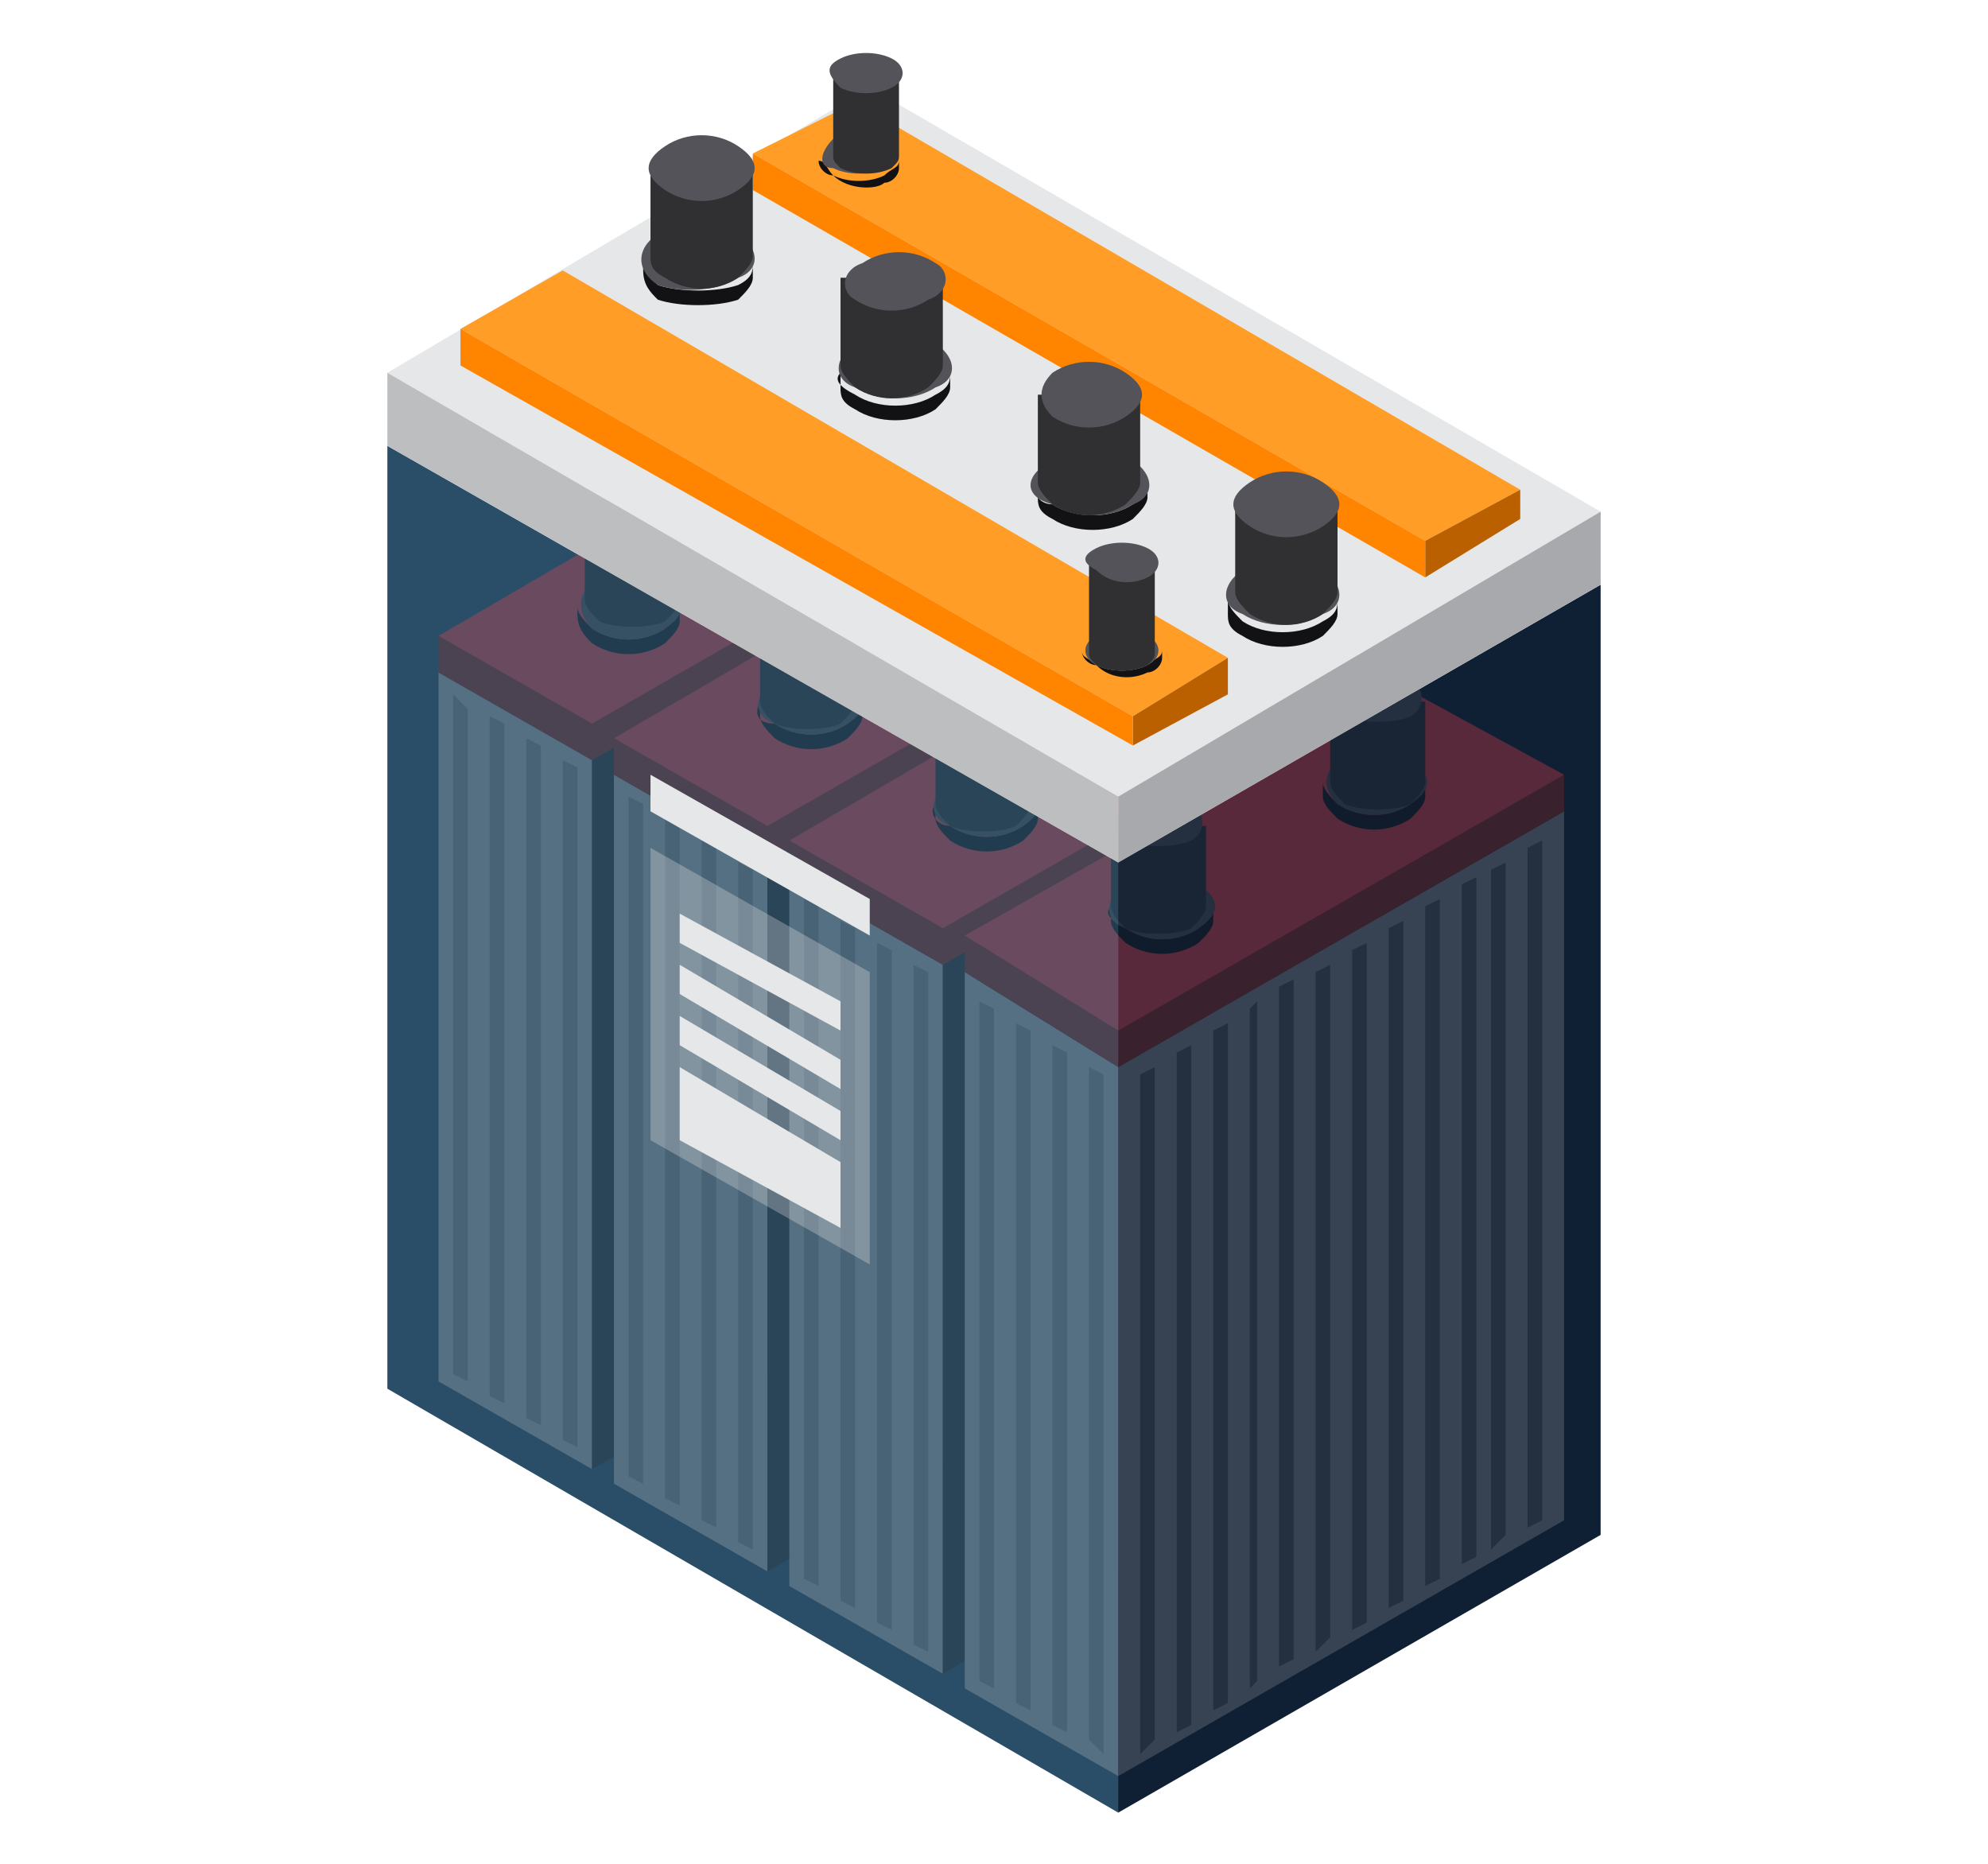
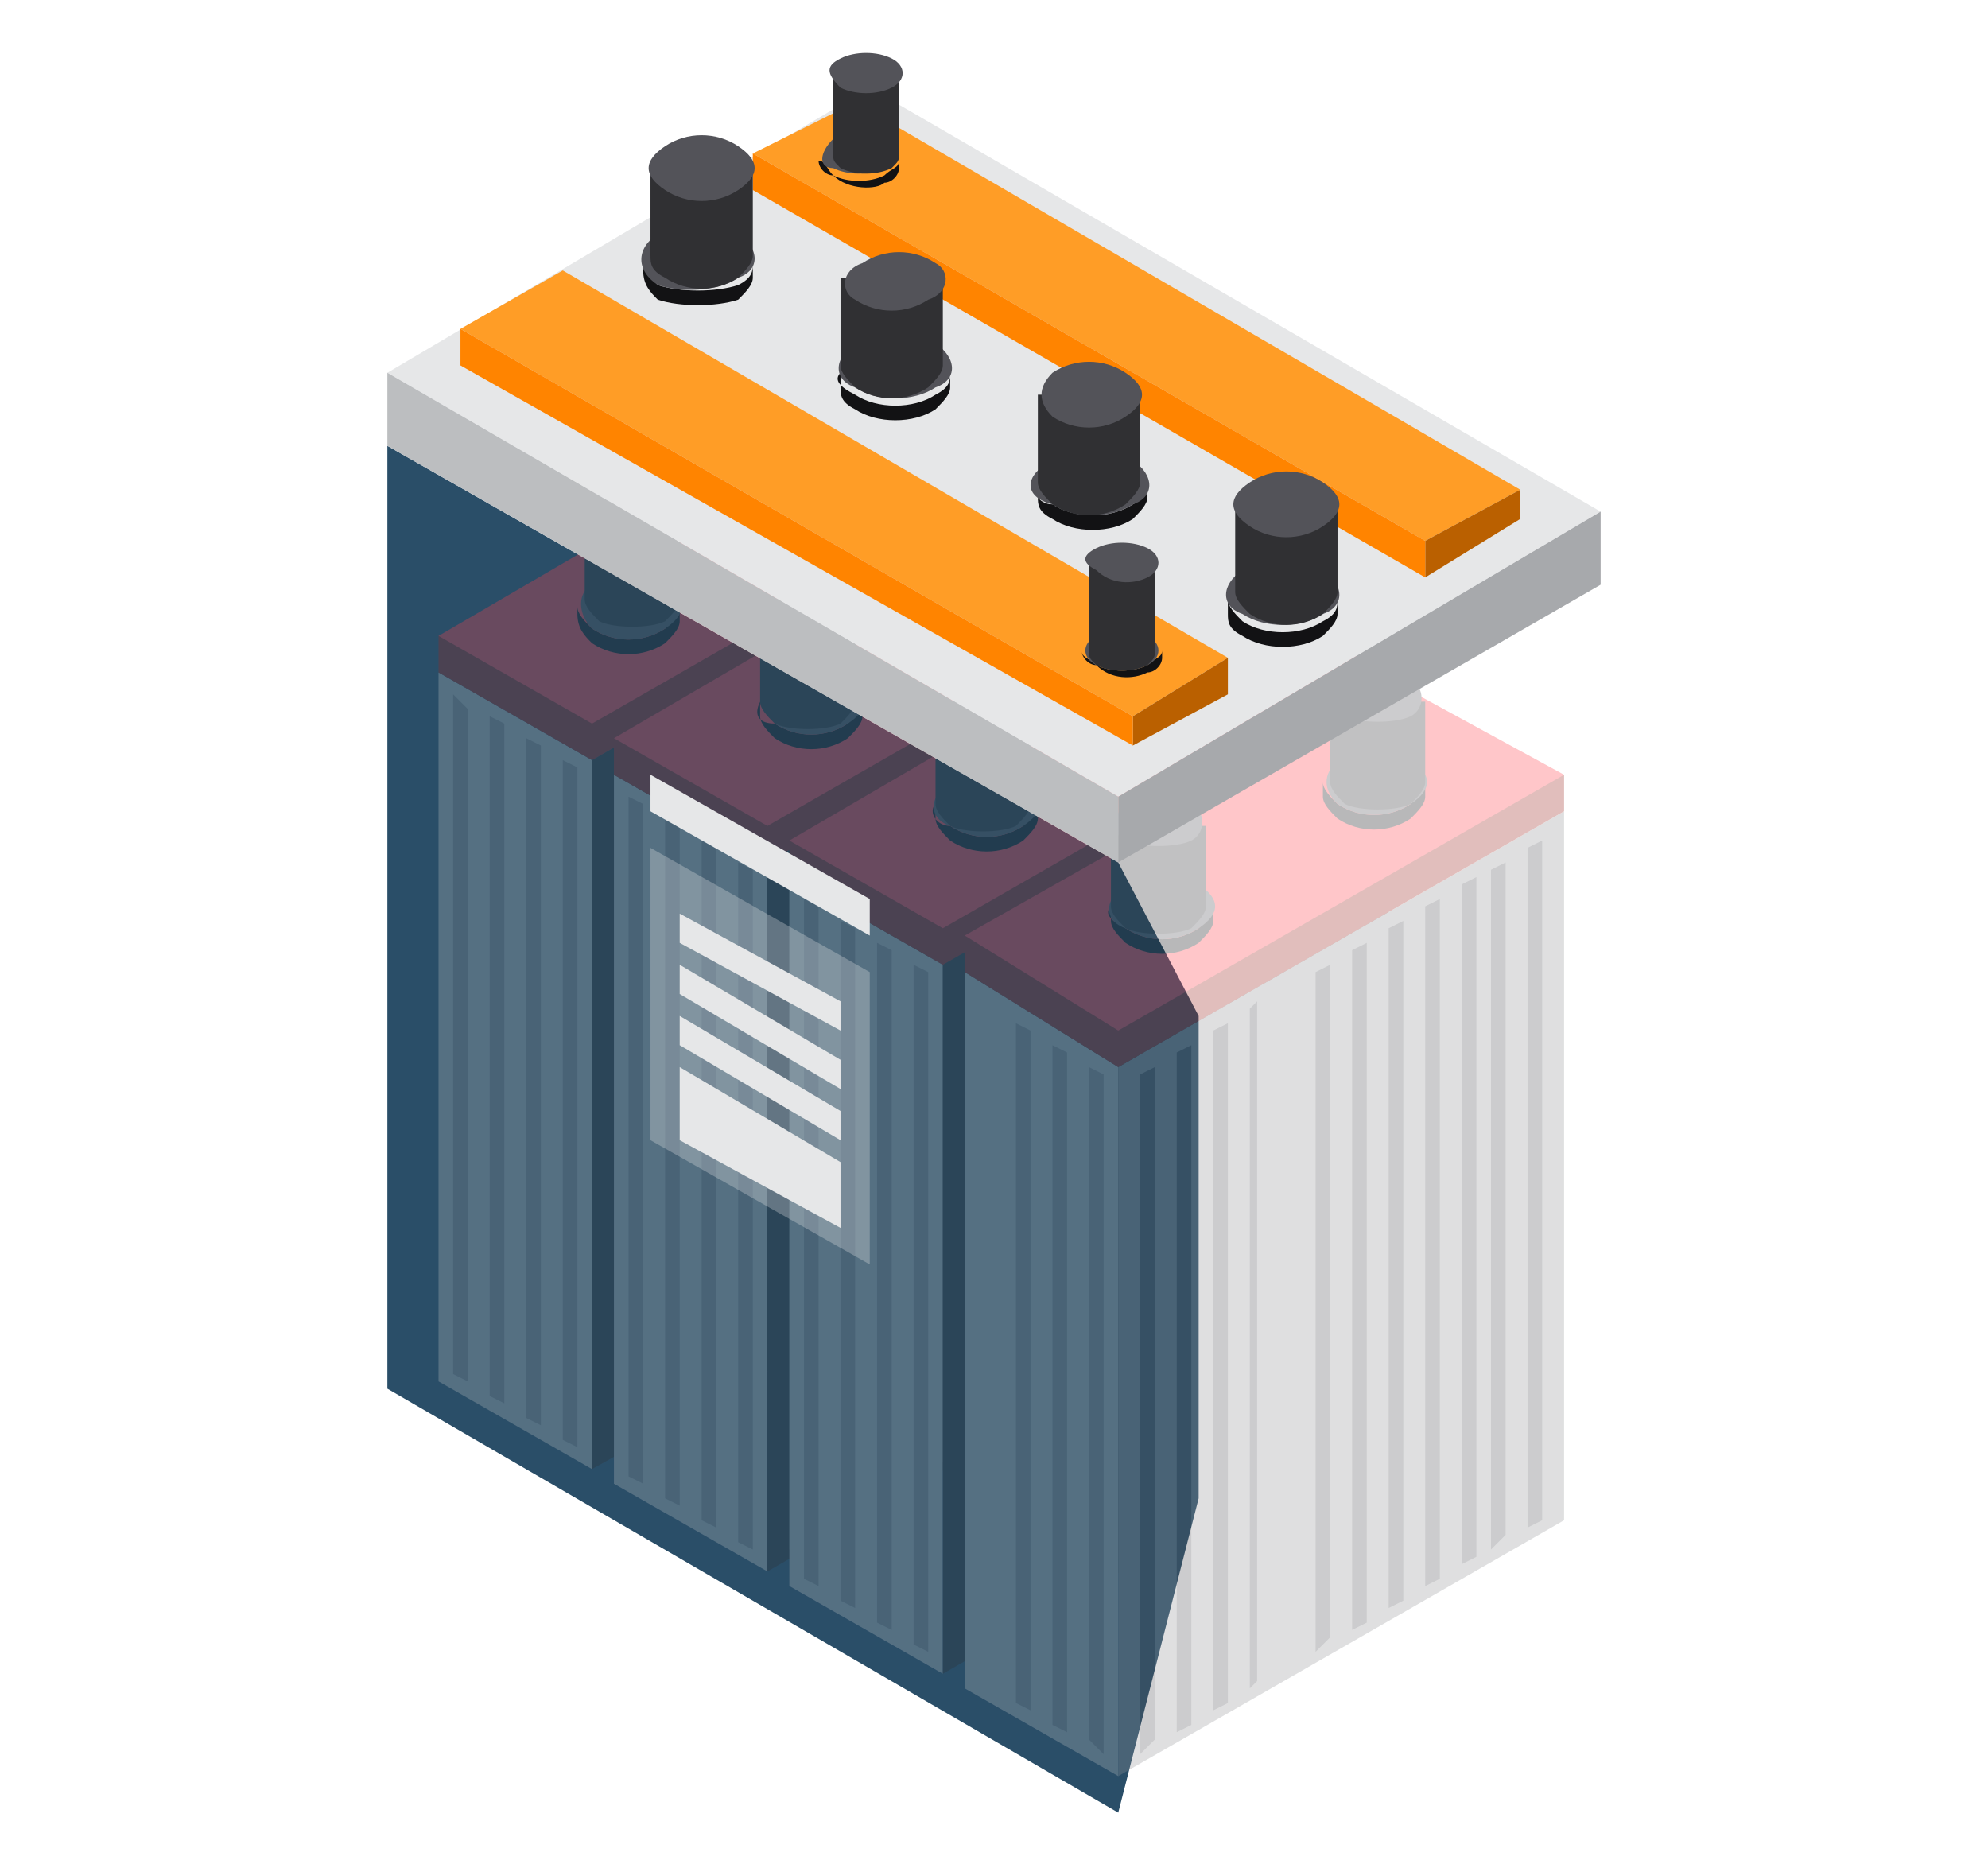
<svg xmlns="http://www.w3.org/2000/svg" x="0px" y="0px" viewBox="0 0 27.2 25.5" style="enable-background:new 0 0 27.2 25.5;" xml:space="preserve">
  <style type="text/css"> .st0{display:none;} .st1{display:inline;fill:#496D8C;} .st2{display:inline;fill:#F3FAFA;} .st3{display:inline;fill:#1CAEDD;} .st4{display:inline;fill:none;stroke:#F3FAFA;stroke-width:0.29;stroke-linecap:round;stroke-linejoin:round;} .st5{fill:#2A4E68;} .st6{fill:#0F2034;} .st7{opacity:0.3;} .st8{fill:#BCBEC0;} .st9{fill:#939598;} .st10{fill:#303033;} .st11{fill:#535359;} .st12{fill:#9C251F;} .st13{fill:#FF3F4A;} .st14{fill:#121214;} .st15{fill:#E6E7E8;} .st16{opacity:0.3;fill:#E6E7E8;} .st17{fill:#A7A9AC;} .st18{fill:#FF9D26;} .st19{fill:#BA6000;} .st20{fill:#FF8400;} </style>
  <g id="Layer_1" class="st0">
    <path class="st1" d="M23.2,19.7c0,0.2,0,0.5-0.2,0.7c-0.3,0.3-0.8,0.5-1.2,0.4c-0.4-0.1-0.8,0.1-1.2,0.3c-1.2,0.8-2.4,1.5-3.7,2.2 c-0.2,0.2-0.6,0.2-0.9,0.1c-0.4-0.1-0.8-0.1-1.1,0.1c-0.2,0.1-0.4,0.2-0.7,0.4c-0.3,0.2-0.7,0.2-1.1,0.1c-1.1-0.3-2.3-0.6-3.4-0.9 c-1.5-0.4-2.9-0.8-4.4-1.1c-0.6-0.1-1.1-0.6-1.1-1.2c-0.2-1.1-0.4-2.3-0.4-3.4c-0.1-2.3,0-4.6,0.2-6.8c0.1-1,0.2-2,0.3-2.9 c0-0.4,0.2-0.7,0.5-0.8c0.4-0.2,0.8-0.3,1.2-0.5c0.7-0.3,1.3-0.7,2.1-1c0.2-0.1,0.4-0.3,0.6-0.5C9,4.3,9.3,3.6,10.1,3.4 s1.6-0.7,2.4-1c0.3-0.1,0.6-0.2,0.8-0.4c0.6-0.5,1.4-0.7,2.1-0.5c0.6,0.1,1.1,0.2,1.7,0.3C18,1.9,18.8,2,19.6,2.1s1.7,0.2,2.6,0.4 c0.7,0.1,1.2,0.7,1.2,1.5v1.5c0,0.5,0,0.9-0.1,1.4c-0.1,0.7,0.1,0.8-0.2,1.2c-0.1,0.2,0.2,0.4,0,0.6c-0.2,0.2-0.3,0.4-0.3,0.6 c0,1,0,2,0,3c0,0.1,0,0.3,0,0.3c0.4,0.4,0.2,0.8,0.2,1.2s0.1,0.7-0.2,0.9c-0.1,0.1-0.1,0.3,0,0.4c0,0,0,0,0,0 c0.3,0.2,0.2,0.5,0.2,0.8v1.7C23.2,18.4,23.2,19,23.2,19.7z M21.3,5.4L21.3,5.4c-0.2,0-0.4,0.1-0.6,0.2c-0.1,0-0.2,0-0.3,0.1 c-0.5,0.1-1,0.3-1.4,0.7c-0.1,0-0.2,0-0.3,0.1c-0.1-0.1-0.2-0.1-0.3,0l-2.9,1.3c-0.1,0-0.2,0.1-0.1,0.2c0.1,0.1,0.1,0,0.2,0 c1.1-0.5,2.1-1,3.1-1.5c0.1,0,0.2,0,0.3-0.1c0.5-0.1,1-0.3,1.4-0.7c0.1,0,0.3,0.1,0.3-0.1C21,5.7,21.1,5.5,21.3,5.4z M4.8,10.7 c-0.1,1.8-0.3,3.6-0.2,5.4c0,1.5,0.2,3,0.5,4.5c0,0.3,0.3,0.6,0.6,0.6l4.1,1.1c1.1,0.3,2.2,0.6,3.3,0.8c0,0,0.1,0.1,0.1,0 s0-0.1-0.1-0.1c-0.3-1.8-0.4-3.6-0.3-5.5c0.1-1.6,0.2-3.2,0.4-4.7c0.1-0.9,0.1-1.9,0.2-2.9c0-0.6-0.1-0.7-0.6-0.8 c-1-0.1-1.9-0.4-2.9-0.4C9.1,8.6,8.3,8.4,7.5,8.3C6.8,8.1,6.2,8,5.6,7.9c-0.4-0.1-0.4,0-0.4,0.4 M22.4,7.3c0-0.4-0.1-0.8-0.1-1.3 s-0.1-0.4-0.4-0.2S21.5,5.9,21.4,6c-1.7,0.8-3.5,1.7-5.2,2.5c-0.4,0.1-0.6,0.5-0.6,0.9c0.1,1.4,0,2.9-0.1,4.3 c-0.1,0.9-0.2,1.9-0.3,2.8c-0.3,1.6-0.3,3.2-0.1,4.8c0,0.2,0.1,0.5,0.1,0.7s0.1,0.3,0.3,0.2l2.1-1.3c0,0,0-0.1,0-0.1l0,0 c0.2,0,0.4-0.1,0.6-0.3l3.1-2c0.1-0.1,0.2-0.1,0.3-0.2c0.3-0.1,0.4,0,0.5,0.3s0,0.6,0,0.9c0,0.1,0,0.1,0.1,0.1c0,0,0,0,0,0 c0.1,0,0.1-0.1,0.1-0.1c0-0.1,0-0.2,0-0.3v-3 M13.6,22.5c0,0.1,0,0.2,0.1,0.3c0.1,0.2,0.2,0.3,0.4,0.2s0.2-0.1,0.3-0.1 c0.3-0.1,0.3-0.2,0.2-0.5c-0.4-1.5-0.4-3.1-0.2-4.6c0.2-1.7,0.4-3.4,0.5-5.1c0.1-1.2,0.1-2.4,0-3.6c0-0.4,0-0.4-0.5-0.5L11,7.8 L6.9,7.1c-0.1,0-0.3,0-0.4,0C6.3,7.2,6,7.2,6,7.4s0.3,0.1,0.4,0.1c2.1,0.4,4.2,0.7,6.3,1.1c0.2,0,0.3,0.1,0.5,0.1 c0.4,0.1,0.7,0.5,0.7,0.9c0,0.4,0,0.8,0,1.2c-0.2,2.1-0.3,4.2-0.5,6.3c0,0.7,0,1.3,0,2C13.4,20.2,13.4,21.3,13.6,22.5L13.6,22.5z M16.5,4.8l3.9-1.6c0.1,0,0.2,0,0.2-0.2s-0.1,0-0.2,0L15,2.3c-0.4-0.1-0.9,0-1.2,0.4C13.6,2.8,13.4,3,13.2,3l-2.1,1 c-0.1,0-0.1,0.1-0.2,0.1c0.1,0,0.1,0.1,0.2,0.1l2.1,0.3l2.7,0.4h0.2C16.3,4.9,16.4,4.9,16.5,4.8z M15.2,7.3c0.2-0.5,0.4-1,0.6-1.4 s0.1-0.4-0.3-0.5l-1.9-0.3c-1.1-0.2-2.3-0.3-3.4-0.5c-0.3,0-0.4,0-0.5,0.2L9.6,4.9C9.3,5.6,8.7,6.2,8,6.4c-0.1,0-0.1,0-0.2,0.1 c-0.1,0-0.2,0.1-0.2,0.2h0.2c1.2,0.2,2.4,0.4,3.5,0.7c0.9,0.2,1.8,0.3,2.7,0.5c0.1,0,0.2,0,0.2,0.1C14.6,7.8,15.1,7.7,15.2,7.3z M21.4,4.4c0,0.2,0.1,0.3,0.3,0.4C22,4.9,22.3,5,22.6,5.1c0-0.3,0-0.6,0-0.9c0-0.7-0.2-0.9-0.8-1c-0.2,0-0.3,0-0.3,0.3V4l0,0 C21.4,4.1,21.4,4.3,21.4,4.4z" />
    <path class="st2" d="M22.5,8.4v0.4c0,1.2,0,2.5,0,3.7v6.8c0,0.1-0.1,0.2-0.1,0.3c0,0.1-0.1,0.1-0.1,0.1c-0.1,0-0.1-0.1-0.1-0.1 c0,0,0,0,0,0c0-0.3,0-0.6,0-0.9s-0.2-0.4-0.5-0.3c-0.1,0.1-0.2,0.1-0.3,0.2l-3.1,2c-0.2,0.1-0.4,0.2-0.6,0.3 c0.2-0.1,0.2-0.4,0.1-0.5c-0.3-1.5-0.3-3,0-4.5c0-0.2,0.1-0.4,0.1-0.6s0-0.3-0.2-0.4s-0.3,0.1-0.3,0.3c-0.1,0.3-0.2,0.7-0.2,1 c-0.2,1.2-0.2,2.5,0,3.7c0,0.2,0.1,0.5,0.1,0.7c0,0.2,0.2,0.3,0.4,0.3c0,0,0,0,0,0c0,0,0,0.1,0,0.1l-2.1,1.3 c-0.2,0.1-0.3,0-0.3-0.2s-0.1-0.5-0.1-0.7c-0.2-1.6-0.2-3.2,0.1-4.8c0.1-1,0.2-1.9,0.3-2.8c0.2-1.4,0.2-2.9,0.1-4.3 c-0.1-0.4,0.2-0.8,0.6-0.9C18,7.7,19.7,6.9,21.4,6c0.2-0.1,0.3-0.2,0.5-0.2s0.6-0.1,0.6,0.2s0,0.9,0,1.3L22.5,8.4z M18.2,8.3 c0-0.1,0-0.3-0.2-0.3s-0.3,0.1-0.3,0.3v0.8c0,1.6-0.1,3.2-0.3,4.8c0,0.2-0.2,0.5,0.1,0.6s0.3-0.3,0.4-0.5c0.2-1.4,0.3-2.9,0.3-4.3 L18.2,8.3z M16.6,14.8c0.2,0,0.3-0.1,0.3-0.3c0.1-0.6,0.2-1.3,0.2-2c0.1-1.2,0.1-2.4,0.2-3.6c0-0.2,0-0.3,0-0.5 c0-0.1-0.1-0.2-0.2-0.2c-0.1,0-0.2,0.1-0.2,0.2c0,0.2,0,0.3,0,0.5c0,1.2-0.1,2.5-0.1,3.7c0,0.5-0.1,1-0.2,1.6c0,0.1,0,0.2,0,0.2 C16.4,14.7,16.5,14.8,16.6,14.8z M16.5,9.5c0-0.1,0-0.3,0-0.4c0-0.2-0.1-0.3-0.3-0.3S16,8.9,16,9.1s0,0.3,0,0.5 c0,1.7-0.1,3.4-0.4,5.1v0.1c0,0.2-0.1,0.5,0.2,0.5c0.3,0,0.3-0.2,0.3-0.4c0.2-1.2,0.3-2.4,0.3-3.6C16.5,10.5,16.5,10,16.5,9.5z M16.9,15.8c0-0.2,0.2-0.5-0.1-0.7s-0.3,0.1-0.4,0.6c-0.2,1.2-0.3,2.4-0.3,3.6c0,0.5,0.1,1,0.2,1.5c0,0.2,0.1,0.5,0.4,0.4 s0.2-0.3,0.1-0.5c-0.2-0.7-0.2-1.3-0.2-2C16.6,17.8,16.7,16.8,16.9,15.8z M15.4,21.1c0,0.2,0.1,0.3,0.2,0.5 c0.1,0.1,0.2,0.1,0.2,0.1c0.1,0,0.1-0.1,0.1-0.2c0-0.1,0-0.2,0-0.3c-0.3-1.7-0.3-3.5,0-5.2c0-0.2,0.2-0.5-0.1-0.6s-0.3,0.3-0.4,0.5 c-0.2,0.9-0.3,1.8-0.3,2.8C15.2,19.5,15.3,20.3,15.4,21.1z" />
    <path class="st2" d="M5.1,8.3c0.1-0.4,0.1-0.4,0.4-0.4C6.2,8,6.8,8.1,7.5,8.3c0.8,0.1,1.6,0.4,2.4,0.4c1,0.1,1.9,0.3,2.9,0.4 c0.6,0.1,0.6,0.2,0.6,0.8c-0.1,0.9-0.1,1.9-0.2,2.8c-0.1,1.6-0.3,3.2-0.4,4.7c-0.1,1.8,0,3.7,0.3,5.5l-0.1,0.1 c-1.1-0.2-2.2-0.5-3.3-0.8l-4.1-1.1c-0.3,0-0.6-0.3-0.6-0.6c-0.3-1.5-0.4-3-0.5-4.5c0-1.8,0.1-3.6,0.2-5.4L5.1,8.3z M4.9,12.9 L4.9,12.9c-0.2,0.7-0.1,1.6,0.5,2.1c1.1,1.4,2.8,2.2,4.6,2.2c0.7,0,1.4-0.3,1.9-0.8c0.3-0.2,0.4-0.5,0.4-0.9 c0.1-1.4,0.2-2.8,0.4-4.1c0-0.4,0.1-0.7,0.1-1.1c0.1-0.6-0.1-0.9-0.8-1C11,9.1,10,8.9,8.9,8.7C8,8.6,7.2,8.5,6.4,8.4 S5.2,8.5,5.2,9.3C5.1,10.4,5,11.6,4.9,12.9L4.9,12.9z M11.1,20.1c0.1-0.6-0.2-1.1-0.7-1.3c-0.2-0.1-0.3-0.1-0.5-0.1 c-0.6-0.1-1.1-0.2-1.6-0.4c-0.5-0.1-1-0.1-1.5,0.1c-0.2,0.1-0.3,0.1-0.3,0.4S6.1,19,6.2,19.2s0.3,0.8,0.7,0.9 c1,0.3,1.9,0.5,2.9,0.7C10.4,20.9,10.9,20.6,11.1,20.1z" />
    <path class="st1" d="M9.8,20.9l-2.9-0.7c-0.6-0.1-1-0.8-0.9-1.4l0,0c0.1-0.6,0.8-1,1.4-0.9l2.9,0.7c0.6,0.1,1,0.8,0.9,1.4l0,0 C11.1,20.7,10.4,21.1,9.8,20.9z" />
    <path class="st3" d="M9.7,20.4l-2.5-0.6c-0.4-0.1-0.7-0.5-0.6-0.9v0c0.1-0.4,0.5-0.7,0.9-0.6L10,19c0.4,0.1,0.7,0.5,0.6,0.9v0 C10.5,20.3,10.1,20.5,9.7,20.4z" />
    <path class="st2" d="M13.4,19c-0.1,1.2,0,2.3,0.2,3.4c0,0.1,0,0.2,0.1,0.3c0.1,0.2,0.2,0.3,0.4,0.2s0.2-0.1,0.3-0.1 c0.3-0.1,0.3-0.2,0.2-0.5c-0.4-1.5-0.4-3.1-0.2-4.6c0.2-1.7,0.4-3.4,0.5-5.1c0.1-1.2,0.1-2.4,0-3.6c0-0.4,0-0.4-0.5-0.5L11,7.8 L6.9,7.1c-0.1,0-0.3,0-0.4,0C6.3,7.2,6,7.2,6,7.4s0.3,0.1,0.4,0.1c2.1,0.4,4.2,0.7,6.3,1.1c0.2,0,0.3,0.1,0.5,0.1 c0.4,0.1,0.7,0.5,0.7,0.9c0,0.4,0,0.8,0,1.2c-0.2,2.1-0.3,4.2-0.5,6.3C13.4,17.7,13.4,18.4,13.4,19z" />
    <path class="st2" d="M16.1,4.9c0.1,0,0.3,0,0.4-0.1l3.9-1.6c0.1,0,0.2,0,0.2-0.2s-0.1,0-0.2,0L15,2.3c-0.4-0.1-0.9,0-1.2,0.4 C13.6,2.8,13.4,3,13.2,3l-2.1,1c-0.1,0-0.1,0.1-0.2,0.1c0.1,0,0.1,0.1,0.2,0.1l2.1,0.3l2.7,0.4L16.1,4.9z" />
    <path class="st2" d="M14.1,7.8c-0.9-0.2-1.8-0.3-2.7-0.5C10.2,7.1,9,6.9,7.8,6.7H7.6c0-0.1,0.1-0.1,0.2-0.2C7.9,6.4,7.9,6.4,8,6.4 c0.7-0.2,1.3-0.7,1.6-1.4l0.1-0.1c0.1-0.3,0.3-0.3,0.5-0.2c1.1,0.2,2.3,0.3,3.4,0.5l1.9,0.3c0.4,0.1,0.5,0.1,0.3,0.5 s-0.4,1-0.6,1.4s-0.6,0.5-0.9,0.6C14.3,7.9,14.2,7.8,14.1,7.8z M10.6,6.3c0,0.2-0.1,0.3,0.1,0.4s0.3,0,0.4-0.2 c0.1-0.2,0.2-0.5,0.2-0.7c0-0.3-0.1-0.5-0.4-0.6c-0.3-0.1-0.6,0-0.7,0.2C10,5.6,9.9,5.9,9.8,6.1C9.7,6.2,9.7,6.4,9.9,6.5 c0.1,0.1,0.2,0,0.4-0.1l0.2-0.2L10.6,6.3z M13.8,6.6c0,0.2-0.2,0.5,0.2,0.6s0.3-0.2,0.4-0.4s0.1-0.1,0.1-0.2c0.2-0.3,0-0.8-0.3-0.9 c-0.3-0.1-0.7,0-0.9,0.4c-0.1,0.2-0.2,0.4-0.3,0.6c-0.1,0.1,0,0.2,0.1,0.3C13.1,7,13.3,7,13.4,7C13.5,6.8,13.6,6.7,13.8,6.6 L13.8,6.6L13.8,6.6z M12.5,5.5c-0.2-0.1-0.5-0.1-0.7,0.1c-0.2,0.2-0.3,0.4-0.4,0.7c0,0.1-0.1,0.2,0,0.3c0.1,0.1,0.3,0.1,0.4,0 l0.1-0.1c0.3-0.3,0.3-0.1,0.3,0.2s0,0.2,0.2,0.2c0.1,0,0.2,0,0.2-0.1c0.2-0.2,0.3-0.5,0.3-0.8C12.9,5.7,12.7,5.6,12.5,5.5z" />
    <path class="st2" d="M21.4,4c0,0.2,0,0.3,0,0.5c0,0.2,0.1,0.3,0.3,0.4C22,4.9,22.3,5,22.6,5.2c0-0.3,0-0.6,0-0.9 c0-0.7-0.2-0.9-0.8-1c-0.2,0-0.3,0-0.3,0.3L21.4,4L21.4,4z" />
    <path class="st1" d="M13.1,23.1c0,0,0.1,0.1,0.1,0s0-0.1-0.1-0.1L13.1,23.1z" />
    <path class="st1" d="M18.2,9.6V8.3c0-0.1,0-0.3-0.2-0.3s-0.3,0.1-0.3,0.3v0.8c0,1.6-0.1,3.2-0.3,4.8c0,0.2-0.2,0.5,0.1,0.6 s0.3-0.3,0.4-0.5C18,12.5,18.1,11.1,18.2,9.6z" />
    <path class="st1" d="M16.4,14.5c0,0.2,0.1,0.3,0.2,0.3s0.3-0.1,0.3-0.3c0.1-0.6,0.2-1.3,0.2-2c0.1-1.2,0.1-2.4,0.2-3.6 c0-0.2,0-0.3,0-0.5c0-0.1-0.1-0.2-0.2-0.2c-0.1,0-0.2,0.1-0.2,0.2c0,0.2,0,0.3,0,0.5c0,1.2-0.1,2.5-0.1,3.7c0,0.5-0.1,1-0.2,1.6 C16.5,14.3,16.4,14.4,16.4,14.5z" />
    <path class="st1" d="M16.4,11.2c0-0.7,0.1-1.2,0.1-1.7c0-0.1,0-0.3,0-0.4c0-0.2-0.1-0.3-0.3-0.3S16,8.9,16,9.1s0,0.3,0,0.5 c0,1.7-0.1,3.4-0.4,5.1v0.1c0,0.2-0.1,0.5,0.2,0.5c0.3,0,0.3-0.2,0.3-0.4C16.3,13.6,16.4,12.4,16.4,11.2z" />
    <path class="st1" d="M17.6,20.9c0.2-0.1,0.2-0.4,0.1-0.5c-0.3-1.5-0.3-3,0-4.5c0-0.2,0.1-0.4,0.1-0.6s0-0.3-0.2-0.4 s-0.3,0.1-0.3,0.3c-0.1,0.3-0.2,0.7-0.2,1c-0.2,1.2-0.2,2.5,0,3.7c0,0.2,0.1,0.5,0.1,0.7C17.3,20.7,17.4,20.9,17.6,20.9 C17.6,20.9,17.6,20.9,17.6,20.9L17.6,20.9z" />
    <path class="st1" d="M16.6,18.7c0-1,0.1-1.9,0.3-2.9c0-0.2,0.2-0.5-0.1-0.7s-0.3,0.1-0.4,0.6c-0.2,1.2-0.3,2.4-0.3,3.6 c0,0.5,0.1,1,0.2,1.5c0,0.2,0.1,0.5,0.4,0.4s0.2-0.3,0.1-0.5C16.7,20.1,16.6,19.4,16.6,18.7z" />
    <path class="st1" d="M15.2,18.7c0,0.8,0,1.6,0.2,2.4c0,0.2,0.1,0.3,0.2,0.5c0.1,0.1,0.2,0.1,0.2,0.1c0.1,0,0.1-0.1,0.1-0.2 c0-0.1,0-0.2,0-0.3c-0.3-1.7-0.3-3.5,0-5.2c0-0.2,0.2-0.5-0.1-0.6s-0.3,0.3-0.4,0.5C15.3,16.9,15.2,17.8,15.2,18.7z" />
    <path class="st1" d="M4.9,12.9c0.1-1.2,0.1-2.4,0.2-3.6c0.1-0.8,0.4-1,1.2-0.9s1.7,0.2,2.5,0.4C10,8.9,11,9.1,12.1,9.3 c0.6,0.1,0.8,0.4,0.8,1c0,0.4-0.1,0.7-0.1,1.1c-0.1,1.4-0.3,2.7-0.4,4.1c0,0.3-0.2,0.7-0.4,0.9c-0.5,0.5-1.2,0.8-1.9,0.8 c-1.8,0-3.5-0.8-4.6-2.2C4.9,14.4,4.7,13.6,4.9,12.9L4.9,12.9z M6.8,12.7c-0.1-0.1-0.3,0-0.4,0.1c-0.1,0.1,0.1,0.2,0.1,0.3 c0,0.1,0.1,0.1,0.1,0.2c0,0.1-0.1,0.3,0.1,0.4c0.1,0.1,0.3,0,0.4-0.1c0.1-0.1,0.2-0.3,0.1-0.5c0,0,0,0-0.1-0.1 C7.2,12.9,7,12.7,6.8,12.7z M11.6,15.4c0.2,0,0.3-0.2,0.3-0.4c0-0.7,0.1-1.4,0.2-2c0-0.3-0.1-0.4-0.4-0.5c-1.7-0.3-3.3-0.7-5-1H6.4 c-0.2,0-0.3,0-0.3,0.3c0,0.1,0,0.2,0,0.3c0,0.2,0,0.3,0.3,0.2c0.5-0.2,1.1,0,1.3,0.5c0,0,0,0.1,0,0.1c0.2,0.6,0.1,1-0.6,1.3 c-0.2,0.1-0.2,0.1,0,0.3c1,0.7,2.2,1.1,3.4,1.1C10.8,15.6,11.2,15.6,11.6,15.4z M7,11c1.2,0.3,2.4,0.5,3.6,0.8 c0.4,0.1,0.8,0.2,1.2,0.2c0.3,0,0.4,0,0.4-0.4s0.1-0.7,0.1-1c0-0.8,0-0.8-0.7-0.9s-1.2-0.2-1.9-0.3C8.9,9.3,8.1,9.2,7.3,9H7.1 c-1-0.1-1,0-1,0.9S6,10.8,7,11z M6.8,15c-0.2-0.2-0.4-0.3-0.6-0.4c-0.1,0-0.2,0-0.2,0.1c0,0.1,0,0.1,0.1,0.2c1,1.2,2.6,1.9,4.2,1.8 c0.1,0,0.2,0,0.3,0c0.3-0.1,0.6-0.1,0.8-0.5c-0.3-0.1-0.5-0.1-0.8,0h-0.2C9,16.1,7.8,15.7,6.8,15z M6.1,13.7c0-0.2-0.2-0.5-0.3-0.4 s-0.3,0.2-0.3,0.4c0,0.2,0.1,0.4,0.3,0.4C6,14,6.1,13.9,6.1,13.7L6.1,13.7z" />
    <polygon class="st3" points="4.9,12.9 4.9,12.9 4.9,12.9 " />
    <path class="st1" d="M12.9,6c0-0.2-0.1-0.4-0.3-0.5c-0.2-0.1-0.5-0.1-0.7,0.1c-0.2,0.2-0.3,0.4-0.4,0.7c0,0.1-0.1,0.2,0,0.3 c0.1,0.1,0.3,0.1,0.4,0l0.1-0.1c0.3-0.3,0.3-0.1,0.3,0.2s0,0.2,0.2,0.2c0.1,0,0.2,0,0.2-0.1C12.7,6.6,12.8,6.3,12.9,6z" />
    <path class="st1" d="M13.8,6.6L13.8,6.6c0,0.3-0.2,0.6,0.2,0.6s0.3-0.2,0.4-0.4s0.1-0.1,0.1-0.2c0.2-0.3,0-0.8-0.3-0.9 c-0.3-0.1-0.7,0-0.9,0.4c-0.1,0.2-0.2,0.4-0.3,0.6c-0.1,0.1,0,0.2,0.1,0.3C13.1,7,13.3,7,13.4,7C13.5,6.9,13.6,6.7,13.8,6.6 c-0.1-0.1-0.1-0.1,0-0.2c0-0.1,0.1-0.1,0.1-0.1c0,0.1,0,0.1,0,0.2C13.9,6.5,13.8,6.5,13.8,6.6z" />
    <path class="st1" d="M10.6,6.3c0,0.2-0.1,0.3,0.1,0.4s0.3,0,0.4-0.2c0.1-0.2,0.2-0.5,0.2-0.7c0-0.3-0.1-0.5-0.4-0.6 c-0.3-0.1-0.6,0-0.7,0.2C10,5.6,9.9,5.9,9.8,6.1C9.7,6.2,9.7,6.4,9.9,6.5c0.1,0.1,0.2,0,0.4-0.1l0.2-0.2c0-0.2,0-0.3,0.1-0.4 c0,0,0.1,0,0.1,0c0.1,0,0.1,0.1,0.1,0.2S10.7,6.2,10.6,6.3z" />
    <path class="st2" d="M10.4,15.6c0.4,0,0.8-0.1,1.1-0.2c0.2,0,0.3-0.2,0.3-0.4c0-0.7,0.1-1.4,0.2-2c0-0.3-0.1-0.4-0.4-0.5 c-1.7-0.3-3.3-0.7-5-1H6.4c-0.2,0-0.3,0-0.3,0.3c0,0.1,0,0.2,0,0.3c0,0.2,0,0.3,0.3,0.2c0.5-0.2,1.1,0,1.3,0.5c0,0,0,0.1,0,0.1 c0.2,0.6,0.1,1-0.6,1.3c-0.2,0.1-0.2,0.1,0,0.3C8.1,15.3,9.2,15.6,10.4,15.6z" />
    <path class="st3" d="M6.1,9.9C6.1,11,6,10.8,7,11c1.2,0.3,2.4,0.5,3.6,0.8c0.4,0.1,0.8,0.2,1.2,0.2c0.3,0,0.4,0,0.4-0.4 s0.1-0.7,0.1-1c0-0.8,0-0.8-0.7-0.9s-1.2-0.2-1.9-0.3C8.9,9.3,8.1,9.2,7.3,9H7.1C6.1,8.9,6.1,9,6.1,9.9z" />
    <path class="st3" d="M10.3,16.1c-1.3,0-2.5-0.4-3.5-1.1c-0.2-0.2-0.4-0.3-0.6-0.4c-0.1,0-0.2,0-0.2,0.1c0,0.1,0,0.1,0.1,0.2 c1,1.2,2.6,1.9,4.2,1.8c0.1,0,0.2,0,0.3,0c0.3-0.1,0.6-0.1,0.8-0.5c-0.3-0.1-0.5-0.1-0.8,0L10.3,16.1z" />
    <path class="st2" d="M5.8,14c0.2,0,0.3-0.2,0.3-0.4S6,13.2,5.8,13.2s-0.3,0.2-0.3,0.4C5.5,13.8,5.6,14,5.8,14z" />
    <path class="st2" d="M7.1,13.1c0-0.2-0.1-0.4-0.3-0.4c-0.1-0.1-0.3,0-0.4,0.1c-0.1,0.1,0.1,0.2,0.1,0.3c0,0.1,0.1,0.1,0.1,0.2 L7.1,13.1z" />
    <path class="st3" d="M7.1,13.1l-0.5,0.2c0,0.1-0.1,0.3,0.1,0.4c0.1,0.1,0.3,0,0.4-0.1C7.3,13.5,7.3,13.3,7.1,13.1 C7.2,13.1,7.2,13.1,7.1,13.1z" />
    <line class="st4" x1="15.5" y1="8.1" x2="21.3" y2="5.4" />
    <path class="st3" d="M12.2,6.6l-0.4-0.2c0,0,0.1-0.7,0.4-0.6S12.2,6.6,12.2,6.6z" />
    <path class="st3" d="M10.7,6.4l-0.4-0.2c0,0,0.1-0.7,0.4-0.5S10.7,6.4,10.7,6.4z" />
    <path class="st3" d="M13.9,6.8l-0.4-0.2c0,0,0.1-0.7,0.4-0.6S13.9,6.8,13.9,6.8z" />
    <polygon class="st1" points="23.5,3.9 23.2,19.7 22.8,19.6 22.6,14.4 22.6,11.1 22.9,4.8 " />
  </g>
  <g id="Layer_2">
    <g>
      <g>
        <polygon class="st5" points="15.3,24.8 5.3,19 5.3,6.1 15.3,11.8 16.4,13.9 16.4,20.5 " />
-         <polygon class="st6" points="15.3,24.8 21.9,21 21.9,8 15.3,11.8 " />
      </g>
      <g class="st7">
        <g>
          <polygon class="st8" points="8.1,20.1 6,18.9 6,9.2 8.1,10.4 " />
          <polygon class="st9" points="6.4,18.9 6.2,18.8 6.2,9.5 6.4,9.7 " />
          <polygon class="st9" points="6.9,19.2 6.7,19.1 6.7,9.8 6.9,9.9 " />
          <polygon class="st9" points="7.4,19.5 7.2,19.4 7.2,10.1 7.4,10.2 " />
          <polygon class="st9" points="7.9,19.8 7.7,19.7 7.7,10.4 7.9,10.5 " />
          <polygon class="st10" points="8.1,20.1 14.2,16.7 14.2,6.9 8.1,10.4 " />
          <polygon class="st11" points="9.8,18.9 10,18.8 10,9.5 9.8,9.7 " />
          <polygon class="st11" points="9.4,19.2 9.5,19.1 9.5,9.8 9.4,9.9 " />
          <polygon class="st11" points="8.9,19.5 9.1,19.4 9.1,10.1 8.9,10.2 " />
-           <polygon class="st11" points="8.4,19.8 8.6,19.7 8.6,10.4 8.4,10.5 " />
          <polygon class="st11" points="11.3,18.1 11.5,18 11.5,8.7 11.3,8.8 " />
          <polygon class="st11" points="10.8,18.4 11,18.3 11,9 10.8,9.1 " />
          <polygon class="st11" points="10.3,18.7 10.5,18.6 10.5,9.3 10.3,9.4 " />
          <polygon class="st11" points="12.8,17.3 12.9,17.2 12.9,7.9 12.8,8 " />
          <polygon class="st11" points="12.3,17.5 12.5,17.4 12.5,8.2 12.3,8.3 " />
          <polygon class="st11" points="11.8,17.8 12,17.7 12,8.4 11.8,8.5 " />
          <polygon class="st11" points="13.7,16.7 13.9,16.6 13.9,7.3 13.7,7.4 " />
          <polygon class="st11" points="13.2,17 13.4,16.9 13.4,7.6 13.2,7.7 " />
          <polygon class="st12" points="8.1,10.4 6,9.2 6,8.7 14.2,6.4 14.2,6.9 " />
          <polygon class="st13" points="8.1,9.9 6,8.7 12,5.2 14.2,6.4 " />
          <g>
            <g>
              <path class="st14" d="M8.1,8.6c0.3,0.2,0.7,0.2,1,0c0.1-0.1,0.2-0.2,0.2-0.3v0.2c0,0.1-0.1,0.2-0.2,0.3c-0.3,0.2-0.7,0.2-1,0 C8,8.7,7.9,8.6,7.9,8.4V8.3C7.9,8.4,8,8.5,8.1,8.6z" />
              <path class="st11" d="M8.1,8c0.3-0.2,0.7-0.2,1,0c0.3,0.2,0.3,0.4,0,0.6c-0.3,0.2-0.7,0.2-1,0C7.9,8.4,7.9,8.1,8.1,8z" />
            </g>
            <g>
              <path class="st10" d="M9.3,7.1v1.1c0,0.1-0.1,0.2-0.2,0.3c-0.2,0.1-0.7,0.1-0.9,0C8.1,8.4,8,8.3,8,8.2V7.1H9.3z" />
              <path class="st11" d="M8.2,6.9c0.2-0.1,0.7-0.1,0.9,0c0.2,0.1,0.2,0.4,0,0.5c-0.2,0.1-0.7,0.1-0.9,0C8,7.2,8,7,8.2,6.9z" />
            </g>
          </g>
          <g>
            <g>
              <path class="st14" d="M11.1,6.8c0.3,0.2,0.7,0.2,1,0c0.1-0.1,0.2-0.2,0.2-0.3v0.2c0,0.1-0.1,0.2-0.2,0.3c-0.3,0.2-0.7,0.2-1,0 c-0.1-0.1-0.2-0.2-0.2-0.3V6.5C10.9,6.6,11,6.7,11.1,6.8z" />
              <path class="st11" d="M11.1,6.2c0.3-0.2,0.7-0.2,1,0c0.3,0.2,0.3,0.4,0,0.6c-0.3,0.2-0.7,0.2-1,0C10.8,6.7,10.8,6.4,11.1,6.2z " />
            </g>
            <g>
              <path class="st10" d="M12.3,5.4v1.1c0,0.1-0.1,0.2-0.2,0.3c-0.2,0.1-0.7,0.1-0.9,0C11.1,6.7,11,6.6,11,6.5V5.4H12.3z" />
              <path class="st11" d="M11.2,5.1c0.2-0.1,0.7-0.1,0.9,0c0.2,0.1,0.2,0.4,0,0.5c-0.2,0.1-0.7,0.1-0.9,0C11,5.5,11,5.3,11.2,5.1z " />
            </g>
          </g>
        </g>
        <g>
          <polygon class="st8" points="10.5,21.5 8.4,20.3 8.4,10.6 10.5,11.8 " />
          <polygon class="st9" points="8.8,20.3 8.6,20.2 8.6,10.9 8.8,11 " />
          <polygon class="st9" points="9.3,20.6 9.1,20.5 9.1,11.2 9.3,11.3 " />
          <polygon class="st9" points="9.8,20.9 9.6,20.8 9.6,11.5 9.8,11.6 " />
          <polygon class="st9" points="10.3,21.2 10.1,21.1 10.1,11.8 10.3,11.9 " />
          <polygon class="st10" points="10.5,21.5 16.6,18 16.6,8.3 10.5,11.8 " />
          <polygon class="st11" points="12.3,20.3 12.4,20.2 12.4,10.9 12.3,11 " />
          <polygon class="st11" points="11.8,20.6 12,20.5 12,11.2 11.8,11.3 " />
          <polygon class="st11" points="11.3,20.9 11.5,20.8 11.5,11.5 11.3,11.6 " />
          <polygon class="st11" points="10.8,21.2 11,21.1 11,11.8 10.8,11.9 " />
          <polygon class="st11" points="13.7,19.5 13.9,19.4 13.9,10.1 13.7,10.2 " />
          <polygon class="st11" points="13.2,19.8 13.4,19.7 13.4,10.4 13.2,10.5 " />
          <polygon class="st11" points="12.7,20.1 12.9,20 12.9,10.7 12.7,10.8 " />
-           <polygon class="st11" points="15.2,18.7 15.3,18.6 15.3,9.3 15.2,9.4 " />
          <polygon class="st11" points="14.7,18.9 14.9,18.8 14.9,9.5 14.7,9.7 " />
          <polygon class="st11" points="14.2,19.2 14.4,19.1 14.4,9.8 14.2,9.9 " />
          <polygon class="st11" points="16.1,18.1 16.3,18 16.3,8.7 16.1,8.8 " />
          <polygon class="st11" points="15.6,18.4 15.8,18.3 15.8,9 15.6,9.1 " />
          <polygon class="st12" points="10.5,11.8 8.4,10.6 8.4,10.1 16.6,7.8 16.6,8.3 " />
          <polygon class="st13" points="10.5,11.3 8.4,10.1 14.4,6.6 16.6,7.8 " />
          <g>
            <g>
              <path class="st14" d="M10.6,9.9c0.3,0.2,0.7,0.2,1,0c0.1-0.1,0.2-0.2,0.2-0.3v0.2c0,0.1-0.1,0.2-0.2,0.3c-0.3,0.2-0.7,0.2-1,0 c-0.1-0.1-0.2-0.2-0.2-0.3V9.6C10.3,9.8,10.4,9.9,10.6,9.9z" />
-               <path class="st11" d="M10.6,9.3c0.3-0.2,0.7-0.2,1,0c0.3,0.2,0.3,0.4,0,0.6s-0.7,0.2-1,0C10.3,9.8,10.3,9.5,10.6,9.3z" />
+               <path class="st11" d="M10.6,9.3c0.3-0.2,0.7-0.2,1,0c0.3,0.2,0.3,0.4,0,0.6s-0.7,0.2-1,0z" />
            </g>
            <g>
              <path class="st10" d="M11.7,8.5v1.1c0,0.1-0.1,0.2-0.2,0.3c-0.2,0.1-0.7,0.1-0.9,0c-0.1-0.1-0.2-0.2-0.2-0.3V8.5H11.7z" />
              <path class="st11" d="M10.6,8.2c0.2-0.1,0.7-0.1,0.9,0c0.2,0.1,0.2,0.4,0,0.5c-0.2,0.1-0.7,0.1-0.9,0 C10.4,8.6,10.4,8.4,10.6,8.2z" />
            </g>
          </g>
          <g>
            <g>
              <path class="st14" d="M13.5,8.2c0.3,0.2,0.7,0.2,1,0c0.1-0.1,0.2-0.2,0.2-0.3v0.2c0,0.1-0.1,0.2-0.2,0.3c-0.3,0.2-0.7,0.2-1,0 c-0.1-0.1-0.2-0.2-0.2-0.3V7.9C13.3,8,13.4,8.1,13.5,8.2z" />
              <path class="st11" d="M13.5,7.6c0.3-0.2,0.7-0.2,1,0c0.3,0.2,0.3,0.4,0,0.6c-0.3,0.2-0.7,0.2-1,0C13.3,8.1,13.3,7.8,13.5,7.6z " />
            </g>
            <g>
              <path class="st10" d="M14.7,6.8v1.1c0,0.1-0.1,0.2-0.2,0.3c-0.2,0.1-0.7,0.1-0.9,0c-0.1-0.1-0.2-0.2-0.2-0.3V6.8H14.7z" />
              <path class="st11" d="M13.6,6.5c0.2-0.1,0.7-0.1,0.9,0c0.2,0.1,0.2,0.4,0,0.5c-0.2,0.1-0.7,0.1-0.9,0 C13.4,6.9,13.4,6.7,13.6,6.5z" />
            </g>
          </g>
        </g>
        <g>
          <polygon class="st8" points="12.9,22.9 10.8,21.7 10.8,12 12.9,13.2 " />
          <polygon class="st9" points="11.2,21.7 11,21.6 11,12.3 11.2,12.4 " />
          <polygon class="st9" points="11.7,22 11.5,21.9 11.5,12.6 11.7,12.7 " />
          <polygon class="st9" points="12.2,22.3 12,22.2 12,12.9 12.2,13 " />
          <polygon class="st9" points="12.7,22.6 12.5,22.5 12.5,13.2 12.7,13.3 " />
          <polygon class="st10" points="12.9,22.9 19,19.4 19,9.7 12.9,13.2 " />
          <polygon class="st11" points="14.7,21.7 14.8,21.6 14.8,12.3 14.7,12.4 " />
          <polygon class="st11" points="14.2,22 14.4,21.9 14.4,12.6 14.2,12.7 " />
          <polygon class="st11" points="13.7,22.3 13.9,22.2 13.9,12.9 13.7,13 " />
          <polygon class="st11" points="13.2,22.6 13.4,22.5 13.4,13.2 13.2,13.3 " />
          <polygon class="st11" points="16.1,20.9 16.3,20.8 16.3,11.5 16.1,11.6 " />
          <polygon class="st11" points="15.6,21.2 15.8,21.1 15.8,11.8 15.6,11.9 " />
          <polygon class="st11" points="15.1,21.4 15.3,21.3 15.3,12.1 15.1,12.2 " />
          <polygon class="st11" points="17.6,20.1 17.8,19.9 17.8,10.7 17.6,10.8 " />
          <polygon class="st11" points="17.1,20.3 17.3,20.2 17.3,10.9 17.1,11 " />
          <polygon class="st11" points="16.6,20.6 16.8,20.5 16.8,11.2 16.6,11.3 " />
          <polygon class="st11" points="18.5,19.5 18.7,19.4 18.7,10.1 18.5,10.2 " />
          <polygon class="st11" points="18.1,19.8 18.2,19.7 18.2,10.4 18.1,10.5 " />
          <polygon class="st12" points="12.9,13.2 10.8,12 10.8,11.5 19,9.2 19,9.7 " />
          <polygon class="st13" points="12.9,12.7 10.8,11.5 16.8,8 19,9.2 " />
          <g>
            <g>
              <path class="st14" d="M13,11.3c0.3,0.2,0.7,0.2,1,0c0.1-0.1,0.2-0.2,0.2-0.3v0.2c0,0.1-0.1,0.2-0.2,0.3c-0.3,0.2-0.7,0.2-1,0 c-0.1-0.1-0.2-0.2-0.2-0.3V11C12.7,11.1,12.8,11.3,13,11.3z" />
              <path class="st11" d="M13,10.7c0.3-0.2,0.7-0.2,1,0c0.3,0.2,0.3,0.4,0,0.6c-0.3,0.2-0.7,0.2-1,0C12.7,11.2,12.7,10.9,13,10.7z " />
            </g>
            <g>
              <path class="st10" d="M14.1,9.9V11c0,0.1-0.1,0.2-0.2,0.3c-0.2,0.1-0.7,0.1-0.9,0c-0.1-0.1-0.2-0.2-0.2-0.3V9.9H14.1z" />
              <path class="st11" d="M13,9.6c0.2-0.1,0.7-0.1,0.9,0c0.2,0.1,0.2,0.4,0,0.5c-0.2,0.1-0.7,0.1-0.9,0C12.8,10,12.8,9.8,13,9.6z" />
            </g>
          </g>
          <g>
            <g>
              <path class="st14" d="M16,9.6c0.3,0.2,0.7,0.2,1,0c0.1-0.1,0.2-0.2,0.2-0.3v0.2c0,0.1-0.1,0.2-0.2,0.3c-0.3,0.2-0.7,0.2-1,0 c-0.1-0.1-0.2-0.2-0.2-0.3V9.3C15.7,9.4,15.8,9.5,16,9.6z" />
              <path class="st11" d="M16,9c0.3-0.2,0.7-0.2,1,0c0.3,0.2,0.3,0.4,0,0.6c-0.3,0.2-0.7,0.2-1,0C15.7,9.4,15.7,9.2,16,9z" />
            </g>
            <g>
              <path class="st10" d="M17.1,8.2v1.1c0,0.1-0.1,0.2-0.2,0.3c-0.2,0.1-0.7,0.1-0.9,0c-0.1-0.1-0.2-0.2-0.2-0.3V8.2H17.1z" />
              <path class="st11" d="M16,7.9c0.2-0.1,0.7-0.1,0.9,0c0.2,0.1,0.2,0.4,0,0.5c-0.2,0.1-0.7,0.1-0.9,0C15.8,8.3,15.8,8.1,16,7.9z " />
            </g>
          </g>
        </g>
        <g>
          <polygon class="st8" points="15.3,24.3 13.2,23.1 13.2,13.3 15.3,14.6 " />
-           <polygon class="st9" points="13.6,23.1 13.4,23 13.4,13.7 13.6,13.8 " />
          <polygon class="st9" points="14.1,23.4 13.9,23.3 13.9,14 14.1,14.1 " />
          <polygon class="st9" points="14.6,23.7 14.4,23.6 14.4,14.3 14.6,14.4 " />
          <polygon class="st9" points="15.1,24 14.9,23.8 14.9,14.6 15.1,14.7 " />
          <polygon class="st9" points="15.3,24.3 21.4,20.8 21.4,11.1 15.3,14.6 " />
          <polygon class="st11" points="17.1,23.1 17.2,23 17.2,13.7 17.1,13.8 " />
          <polygon class="st11" points="16.6,23.4 16.8,23.3 16.8,14 16.6,14.1 " />
          <polygon class="st11" points="16.1,23.7 16.3,23.6 16.3,14.3 16.1,14.4 " />
          <polygon class="st11" points="15.6,24 15.8,23.8 15.8,14.6 15.6,14.7 " />
          <polygon class="st11" points="18.5,22.3 18.7,22.2 18.7,12.9 18.5,13 " />
          <polygon class="st11" points="18,22.6 18.2,22.4 18.2,13.2 18,13.3 " />
-           <polygon class="st11" points="17.5,22.8 17.7,22.7 17.7,13.4 17.5,13.5 " />
          <polygon class="st11" points="20,21.4 20.2,21.3 20.2,12 20,12.1 " />
          <polygon class="st11" points="19.5,21.7 19.7,21.6 19.7,12.3 19.5,12.4 " />
          <polygon class="st11" points="19,22 19.2,21.9 19.2,12.6 19,12.7 " />
          <polygon class="st11" points="20.9,20.9 21.1,20.8 21.1,11.5 20.9,11.6 " />
          <polygon class="st11" points="20.4,21.2 20.6,21 20.6,11.8 20.4,11.9 " />
          <polygon class="st12" points="15.3,14.6 13.2,13.3 13.2,12.8 21.4,10.6 21.4,11.1 " />
          <polygon class="st13" points="15.3,14.1 13.2,12.8 19.2,9.4 21.4,10.6 " />
          <g>
            <g>
              <path class="st14" d="M15.4,12.7c0.3,0.2,0.7,0.2,1,0c0.1-0.1,0.2-0.2,0.2-0.3v0.2c0,0.1-0.1,0.2-0.2,0.3 c-0.3,0.2-0.7,0.2-1,0c-0.1-0.1-0.2-0.2-0.2-0.3v-0.2C15.1,12.5,15.2,12.6,15.4,12.7z" />
              <path class="st11" d="M15.4,12.1c0.3-0.2,0.7-0.2,1,0c0.3,0.2,0.3,0.4,0,0.6c-0.3,0.2-0.7,0.2-1,0 C15.1,12.6,15.1,12.3,15.4,12.1z" />
            </g>
            <g>
              <path class="st10" d="M16.5,11.3v1.1c0,0.1-0.1,0.2-0.2,0.3c-0.2,0.1-0.7,0.1-0.9,0c-0.1-0.1-0.2-0.2-0.2-0.3v-1.1H16.5z" />
              <path class="st11" d="M15.4,11c0.2-0.1,0.7-0.1,0.9,0c0.2,0.1,0.2,0.4,0,0.5c-0.2,0.1-0.7,0.1-0.9,0 C15.2,11.4,15.2,11.2,15.4,11z" />
            </g>
          </g>
          <g>
            <g>
              <path class="st14" d="M18.3,11c0.3,0.2,0.7,0.2,1,0c0.1-0.1,0.2-0.2,0.2-0.3v0.2c0,0.1-0.1,0.2-0.2,0.3c-0.3,0.2-0.7,0.2-1,0 c-0.1-0.1-0.2-0.2-0.2-0.3v-0.2C18.1,10.8,18.2,10.9,18.3,11z" />
              <path class="st11" d="M18.3,10.4c0.3-0.2,0.7-0.2,1,0c0.3,0.2,0.3,0.4,0,0.6c-0.3,0.2-0.7,0.2-1,0 C18.1,10.8,18.1,10.6,18.3,10.4z" />
            </g>
            <g>
              <path class="st10" d="M19.5,9.6v1.1c0,0.1-0.1,0.2-0.2,0.3c-0.2,0.1-0.7,0.1-0.9,0c-0.1-0.1-0.2-0.2-0.2-0.3V9.6H19.5z" />
              <path class="st11" d="M18.4,9.3c0.2-0.1,0.7-0.1,0.9,0c0.2,0.1,0.2,0.4,0,0.5c-0.2,0.1-0.7,0.1-0.9,0 C18.2,9.7,18.2,9.4,18.4,9.3z" />
            </g>
          </g>
        </g>
      </g>
      <g>
        <polygon class="st15" points="11.9,12.8 8.9,11.1 8.9,10.6 11.9,12.3 " />
        <polygon class="st16" points="11.9,17.3 8.9,15.6 8.9,11.6 11.9,13.3 " />
        <polygon class="st15" points="11.5,14.1 9.3,12.9 9.3,12.5 11.5,13.7 " />
        <polygon class="st15" points="11.5,14.9 9.3,13.6 9.3,13.2 11.5,14.5 " />
        <polygon class="st15" points="11.5,15.6 9.3,14.3 9.3,13.9 11.5,15.2 " />
        <polygon class="st15" points="11.5,16.8 9.3,15.6 9.3,14.6 11.5,15.9 " />
      </g>
      <g>
        <polygon class="st15" points="21.9,7 15.3,10.9 5.3,5.1 11.9,1.2 " />
        <polygon class="st17" points="21.9,8 15.3,11.8 15.3,10.9 21.9,7 " />
        <polygon class="st8" points="5.3,5.1 15.3,10.9 15.3,11.8 5.3,6.1 " />
      </g>
      <g>
        <polygon class="st18" points="20.8,6.7 19.5,7.4 10.3,2.1 11.7,1.4 " />
        <polygon class="st19" points="20.8,7.1 19.5,7.9 19.5,7.4 20.8,6.7 " />
        <polygon class="st20" points="10.3,2.1 19.5,7.4 19.5,7.9 10.3,2.6 " />
      </g>
      <g>
        <polygon class="st18" points="16.8,9 15.5,9.8 6.3,4.5 7.7,3.7 " />
        <polygon class="st19" points="16.8,9.5 15.5,10.2 15.5,9.8 16.8,9 " />
        <polygon class="st20" points="6.3,4.5 15.5,9.8 15.5,10.2 6.3,5 " />
      </g>
      <g>
        <g>
          <path class="st14" d="M9,3.9C9.3,4,9.8,4,10.1,3.9c0.2-0.1,0.2-0.2,0.2-0.3v0.2c0,0.1-0.1,0.2-0.2,0.3C9.8,4.2,9.3,4.2,9,4.1 C8.9,4,8.8,3.9,8.8,3.7V3.5C8.8,3.6,8.9,3.8,9,3.9z" />
          <path class="st11" d="M9,3.2C9.3,3,9.8,3,10.1,3.2c0.3,0.2,0.3,0.5,0,0.6C9.8,4,9.3,4,9,3.9C8.7,3.7,8.7,3.4,9,3.2z" />
        </g>
        <g>
          <path class="st10" d="M10.3,2.3v1.2c0,0.1-0.1,0.2-0.2,0.3c-0.3,0.2-0.7,0.2-1,0C8.9,3.7,8.9,3.6,8.9,3.5V2.3H10.3z" />
          <path class="st11" d="M9.1,2c0.3-0.2,0.7-0.2,1,0c0.3,0.2,0.3,0.4,0,0.6c-0.3,0.2-0.7,0.2-1,0C8.8,2.4,8.8,2.2,9.1,2z" />
        </g>
      </g>
      <g>
        <g>
          <path class="st14" d="M11.7,5.4c0.3,0.2,0.8,0.2,1.1,0C13,5.3,13,5.2,13,5.1v0.2c0,0.1-0.1,0.2-0.2,0.3c-0.3,0.2-0.8,0.2-1.1,0 c-0.2-0.1-0.2-0.2-0.2-0.3V5.1C11.4,5.2,11.5,5.3,11.7,5.4z" />
          <path class="st11" d="M11.7,4.7c0.3-0.2,0.8-0.2,1.1,0c0.3,0.2,0.3,0.5,0,0.6c-0.3,0.2-0.8,0.2-1.1,0 C11.4,5.2,11.4,4.9,11.7,4.7z" />
        </g>
        <g>
          <path class="st10" d="M12.9,3.8V5c0,0.1-0.1,0.2-0.2,0.3c-0.3,0.2-0.7,0.2-1,0c-0.1-0.1-0.2-0.2-0.2-0.3V3.8H12.9z" />
          <path class="st11" d="M11.8,3.6c0.3-0.2,0.7-0.2,1,0C13,3.7,13,4,12.7,4.1c-0.3,0.2-0.7,0.2-1,0C11.5,4,11.5,3.7,11.8,3.6z" />
        </g>
      </g>
      <g>
        <g>
          <path class="st14" d="M14.4,6.9c0.3,0.2,0.8,0.2,1.1,0c0.2-0.1,0.2-0.2,0.2-0.3v0.2c0,0.1-0.1,0.2-0.2,0.3 c-0.3,0.2-0.8,0.2-1.1,0c-0.2-0.1-0.2-0.2-0.2-0.3V6.6C14.1,6.7,14.2,6.9,14.4,6.9z" />
          <path class="st11" d="M14.4,6.3c0.3-0.2,0.8-0.2,1.1,0c0.3,0.2,0.3,0.5,0,0.6c-0.3,0.2-0.8,0.2-1.1,0C14,6.8,14,6.5,14.4,6.3z" />
        </g>
        <g>
          <path class="st10" d="M15.6,5.4v1.2c0,0.1-0.1,0.2-0.2,0.3c-0.3,0.2-0.7,0.2-1,0c-0.1-0.1-0.2-0.2-0.2-0.3V5.4H15.6z" />
          <path class="st11" d="M14.4,5.1c0.3-0.2,0.7-0.2,1,0c0.3,0.2,0.3,0.4,0,0.6c-0.3,0.2-0.7,0.2-1,0C14.2,5.5,14.2,5.3,14.4,5.1z" />
        </g>
      </g>
      <g>
        <g>
          <path class="st14" d="M17,8.5c0.3,0.2,0.8,0.2,1.1,0c0.2-0.1,0.2-0.2,0.2-0.3v0.2c0,0.1-0.1,0.2-0.2,0.3c-0.3,0.2-0.8,0.2-1.1,0 c-0.2-0.1-0.2-0.2-0.2-0.3V8.2C16.8,8.3,16.9,8.4,17,8.5z" />
          <path class="st11" d="M17,7.8c0.3-0.2,0.8-0.2,1.1,0c0.3,0.2,0.3,0.5,0,0.6c-0.3,0.2-0.8,0.2-1.1,0C16.7,8.3,16.7,8,17,7.8z" />
        </g>
        <g>
          <path class="st10" d="M18.3,6.9v1.2c0,0.1-0.1,0.2-0.2,0.3c-0.3,0.2-0.7,0.2-1,0c-0.1-0.1-0.2-0.2-0.2-0.3V6.9H18.3z" />
          <path class="st11" d="M17.1,6.6c0.3-0.2,0.7-0.2,1,0c0.3,0.2,0.3,0.4,0,0.6c-0.3,0.2-0.7,0.2-1,0C16.8,7,16.8,6.8,17.1,6.6z" />
        </g>
      </g>
      <g>
        <g>
          <path class="st14" d="M15,9.1c0.2,0.1,0.5,0.1,0.7,0C15.8,9,15.9,9,15.9,8.9v0.1c0,0.1-0.1,0.2-0.2,0.2 C15.5,9.3,15.2,9.3,15,9.1c-0.1,0-0.2-0.1-0.2-0.2V8.9C14.8,9,14.9,9,15,9.1z" />
          <path class="st11" d="M15,8.7c0.2-0.1,0.5-0.1,0.7,0c0.2,0.1,0.2,0.3,0,0.4c-0.2,0.1-0.5,0.1-0.7,0C14.8,9,14.8,8.8,15,8.7z" />
        </g>
        <g>
          <path class="st10" d="M15.8,7.7v1.2c0,0.1,0,0.1-0.1,0.2c-0.2,0.1-0.5,0.1-0.7,0c-0.1-0.1-0.1-0.1-0.1-0.2V7.7H15.8z" />
          <path class="st11" d="M15,7.5c0.2-0.1,0.5-0.1,0.7,0c0.2,0.1,0.2,0.3,0,0.4C15.5,8,15.2,8,15,7.8C14.8,7.7,14.8,7.6,15,7.5z" />
        </g>
      </g>
      <g>
        <g>
          <path class="st14" d="M11.4,2.4c0.2,0.1,0.5,0.1,0.7,0c0.1-0.1,0.2-0.1,0.2-0.2v0.1c0,0.1-0.1,0.2-0.2,0.2 C12,2.6,11.6,2.6,11.4,2.4c-0.1,0-0.2-0.1-0.2-0.2V2.2C11.3,2.2,11.3,2.3,11.4,2.4z" />
          <path class="st11" d="M11.4,1.9c0.2-0.1,0.5-0.1,0.7,0c0.2,0.1,0.2,0.3,0,0.4c-0.2,0.1-0.5,0.1-0.7,0 C11.2,2.3,11.2,2.1,11.4,1.9z" />
        </g>
        <g>
          <path class="st10" d="M12.3,0.9v1.2c0,0.1,0,0.1-0.1,0.2c-0.2,0.1-0.5,0.1-0.7,0c-0.1-0.1-0.1-0.1-0.1-0.2V0.9H12.3z" />
          <path class="st11" d="M11.5,0.8c0.2-0.1,0.5-0.1,0.7,0c0.2,0.1,0.2,0.3,0,0.4c-0.2,0.1-0.5,0.1-0.7,0C11.3,1,11.3,0.9,11.5,0.8z " />
        </g>
      </g>
    </g>
  </g>
</svg>